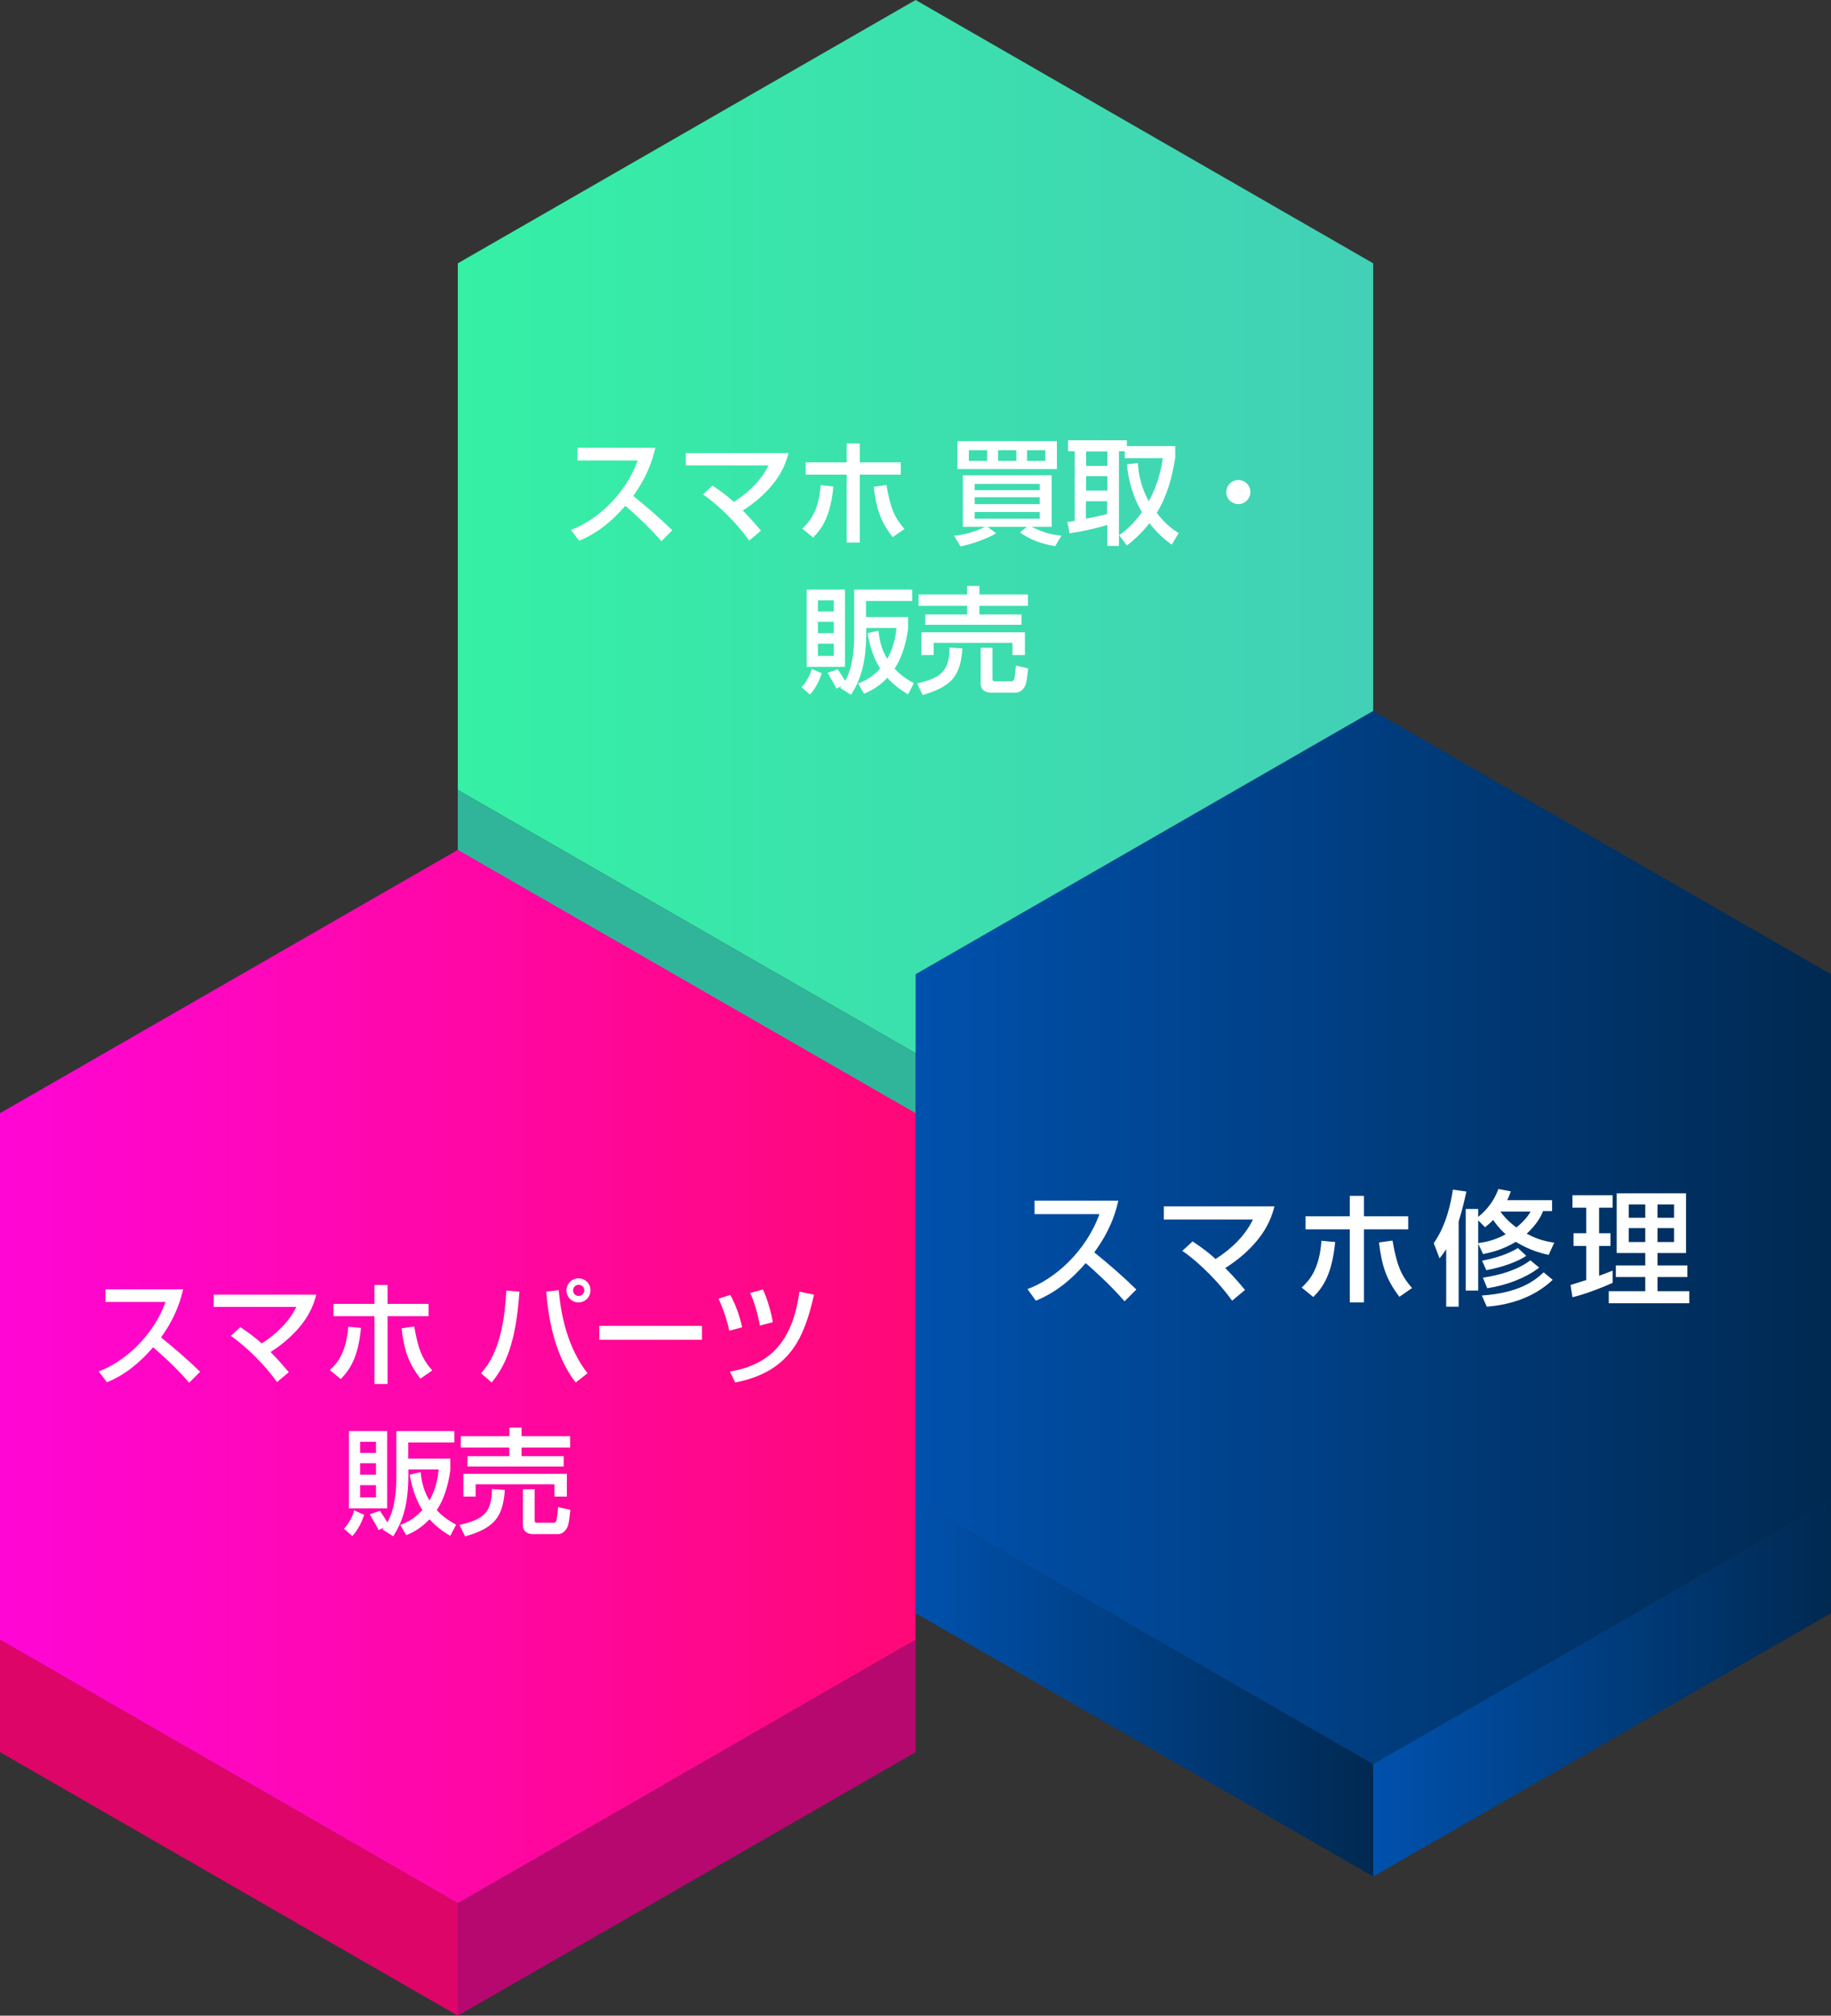
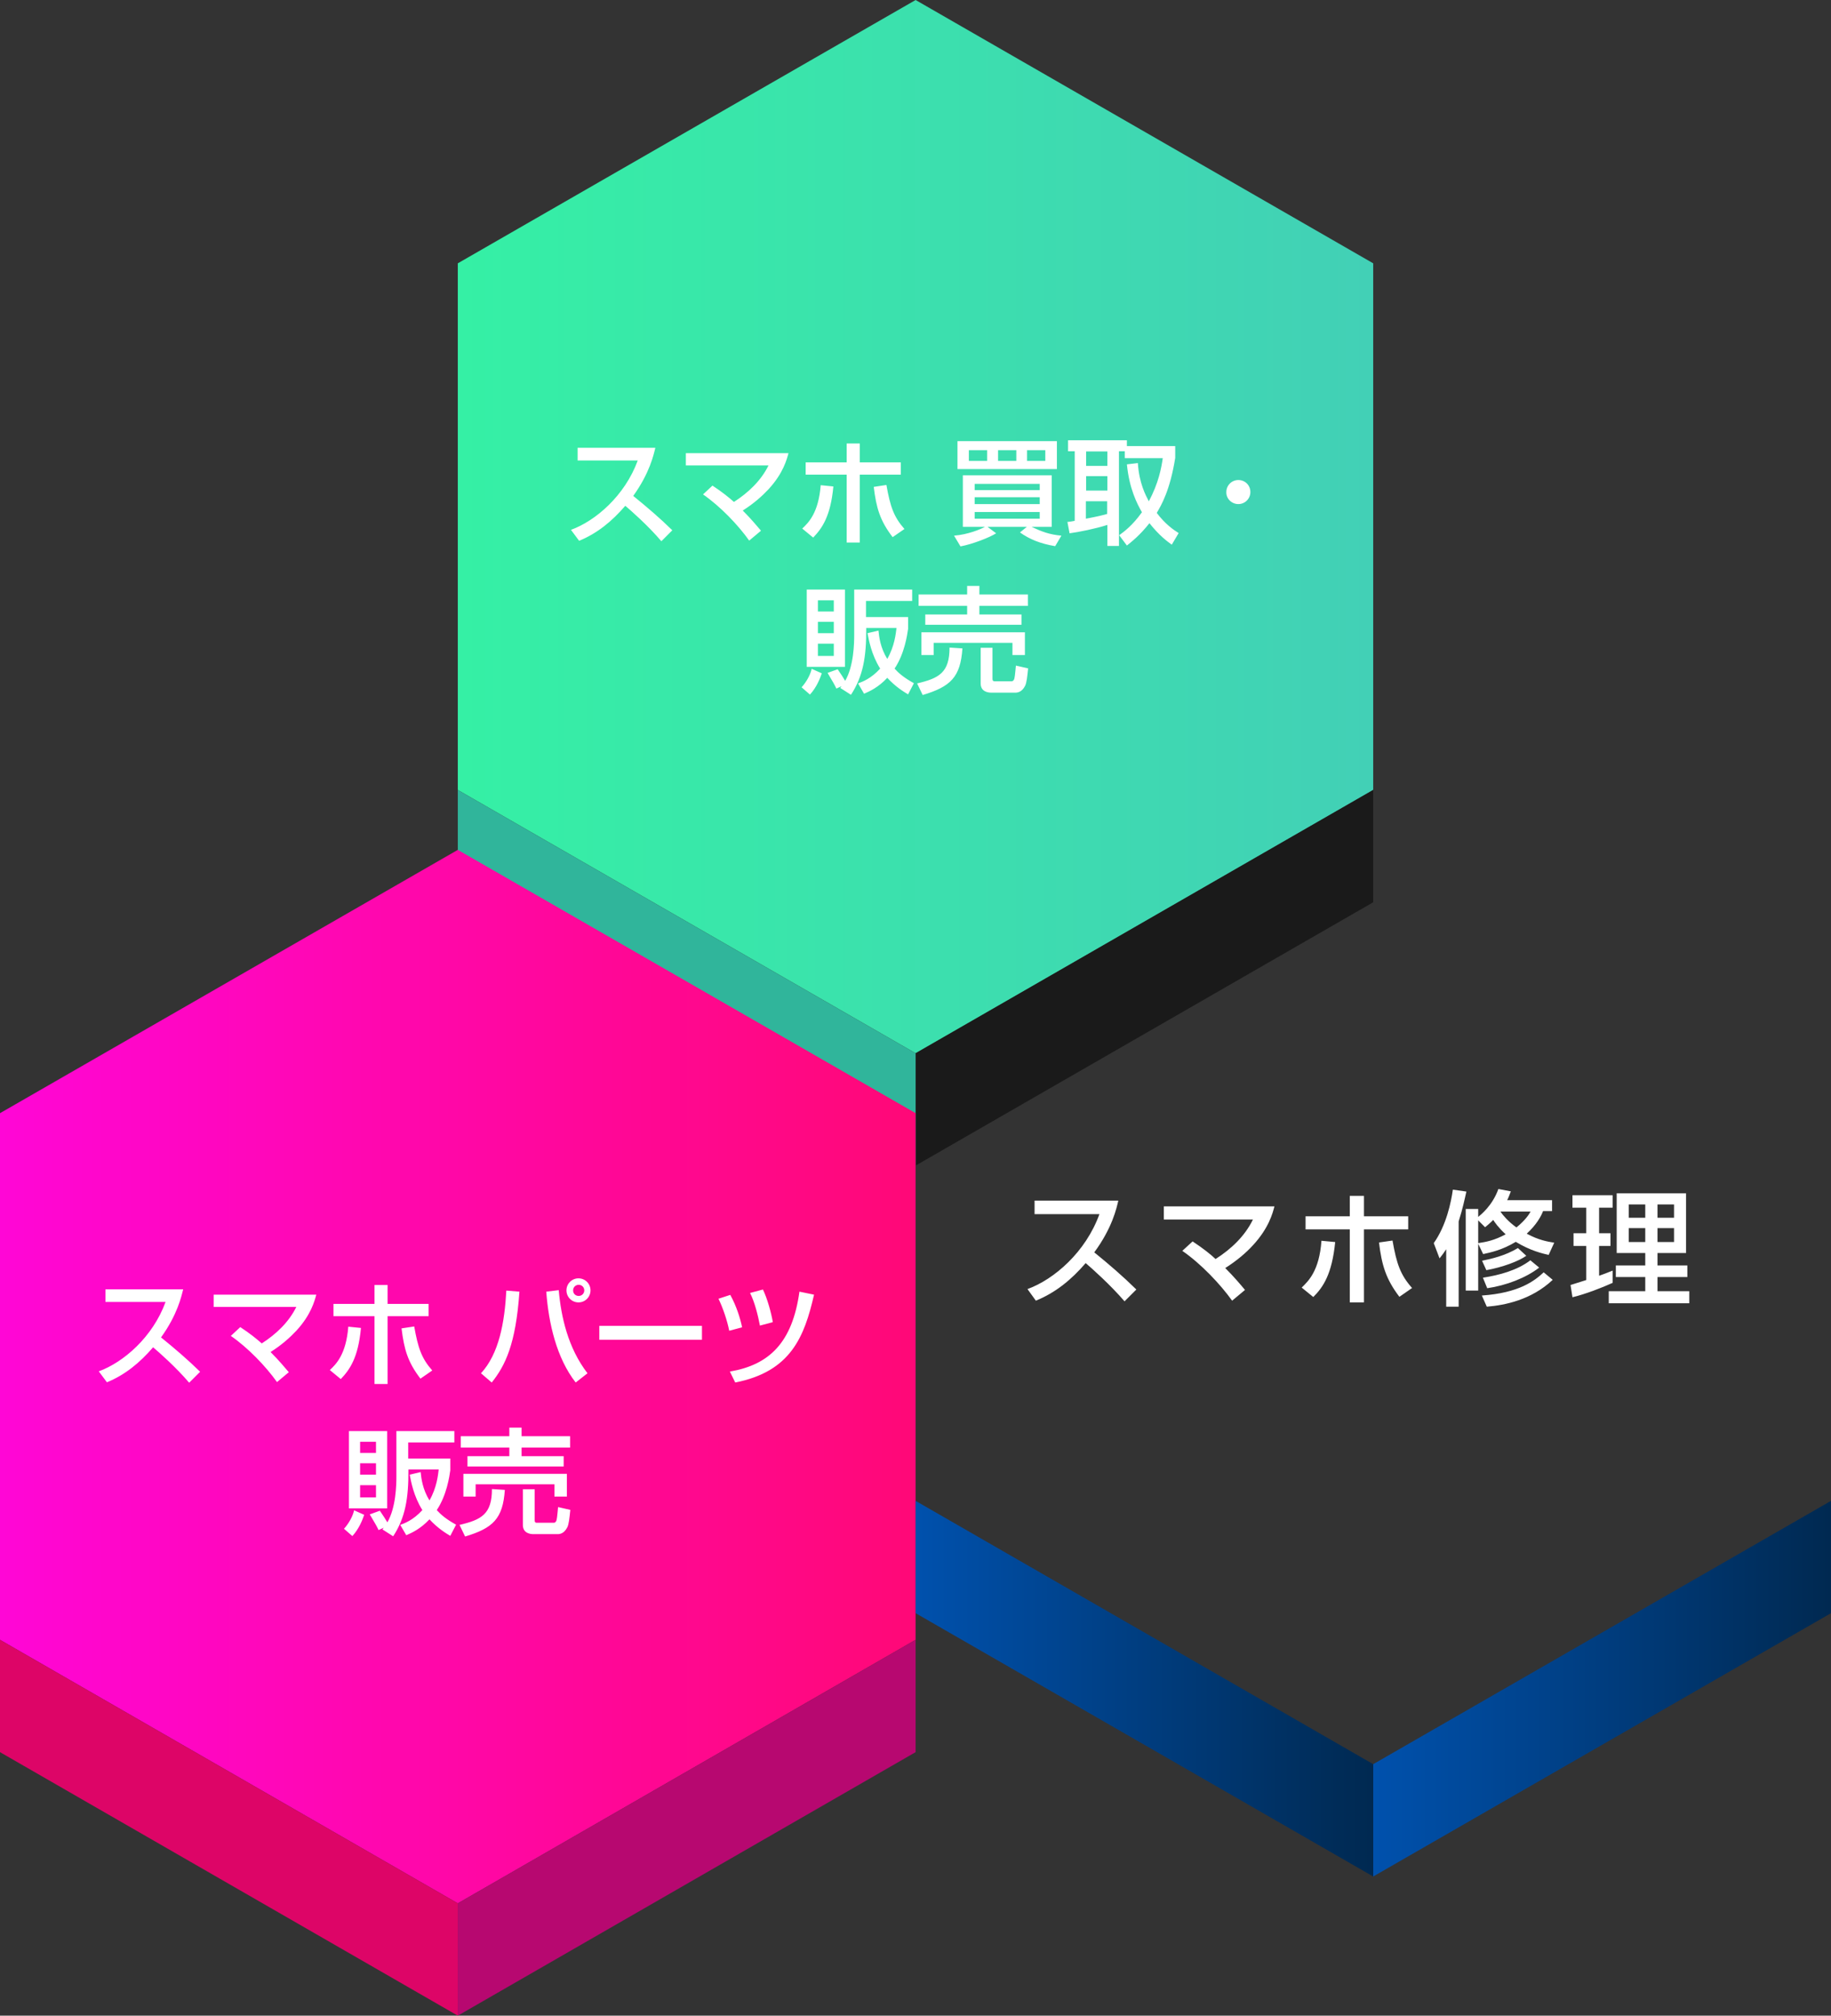
<svg xmlns="http://www.w3.org/2000/svg" id="レイヤー_1" viewBox="0 0 852.7 938.5">
  <rect x="0" y="0" width="852.7" height="938.5" fill="#333333" stroke="none" />
  <style>.st0{enable-background:new}.st1{fill:url(#SVGID_1_)}.st2{fill:#1a1a1a}.st3{fill:#30b59b}.st4{fill:url(#SVGID_2_)}.st5{fill:#b70870}.st6{fill:#dd0567}.st7{fill:url(#SVGID_3_)}.st8{fill:url(#SVGID_4_)}.st9{fill:url(#SVGID_5_)}.st10{fill:#fff}</style>
  <g class="st0">
    <linearGradient id="SVGID_1_" gradientUnits="userSpaceOnUse" x1="213.183" y1="245.222" x2="639.54" y2="245.222">
      <stop offset="0" stop-color="#35f0a5" />
      <stop offset="1" stop-color="#42d0b6" />
    </linearGradient>
    <path class="st1" d="M426.4 0l213.1 122.6v245.2L426.4 490.4 213.2 367.8V122.6z" />
    <path class="st2" d="M639.5 367.8v52.3L426.4 542.7v-52.3z" />
    <path class="st3" d="M426.4 490.4v52.3L213.2 420.1v-52.3z" />
  </g>
  <g class="st0">
    <linearGradient id="SVGID_2_" gradientUnits="userSpaceOnUse" y1="640.943" x2="426.366" y2="640.943">
      <stop offset="0" stop-color="#ff06d6" />
      <stop offset="1" stop-color="#ff0877" />
    </linearGradient>
    <path class="st4" d="M213.2 395.7l213.2 122.6v245.2L213.2 886.2 0 763.5V518.3z" />
    <path class="st5" d="M426.4 763.5v52.3L213.2 938.5v-52.3z" />
    <path class="st6" d="M213.2 886.2v52.3L0 815.8v-52.3z" />
  </g>
  <g class="st0">
    <linearGradient id="SVGID_3_" gradientUnits="userSpaceOnUse" x1="426.359" y1="576.199" x2="852.725" y2="576.199">
      <stop offset="0" stop-color="#0051ad" />
      <stop offset=".999" stop-color="#002951" />
    </linearGradient>
-     <path class="st7" d="M639.5 331l213.2 122.6v245.2L639.5 821.4 426.4 698.8V453.6z" />
    <linearGradient id="SVGID_4_" gradientUnits="userSpaceOnUse" x1="639.542" y1="786.26" x2="852.725" y2="786.26">
      <stop offset="0" stop-color="#0051ad" />
      <stop offset=".999" stop-color="#002951" />
    </linearGradient>
    <path class="st8" d="M852.7 698.8v52.3L639.5 873.7v-52.3z" />
    <linearGradient id="SVGID_5_" gradientUnits="userSpaceOnUse" x1="426.359" y1="786.26" x2="639.542" y2="786.26">
      <stop offset="0" stop-color="#0051ad" />
      <stop offset=".999" stop-color="#002951" />
    </linearGradient>
    <path class="st9" d="M639.5 821.4v52.3L426.4 751.1v-52.3z" />
  </g>
  <path class="st10" d="M265.9 246.7c11.5-4.2 25.1-15.9 31.1-32.3h-28v-5.9h36.2c-.8 3.2-2.6 11.7-10.3 22.4 6.3 5.1 12.4 10.3 18.2 16L308 252c-6.1-7.2-14.3-14.4-16.8-16.5-6.2 7.2-13 12.8-21.5 16.3l-3.8-5.1zM348.9 251.7c-5.1-7.2-13.5-16-21.5-21.5l4.4-4.1c4.7 3.1 7.5 5.4 10 7.6 6.7-4.3 12.6-9.9 16.1-17h-38.5V211h47.8c-.8 2.9-2.4 9.3-9.3 16.8-2.9 3.1-6.9 6.7-12 9.9 3.9 3.9 6.7 7.3 8.5 9.4l-5.5 4.6zM373.6 246.1c2.9-2.7 7.6-7.3 8.6-20.2l5.9.6c-1.3 13.9-5.2 19.4-9.4 23.8l-5.1-4.2zm26.8-39.6v8.8h19.1v5.7h-19.1v31.6h-6.1V221h-19.1v-5.7h19.1v-8.8h6.1zm12.4 19.3c1.8 10.1 3.4 14.8 8.4 20.5l-5.5 3.8c-5.9-7.7-7.6-13.6-8.8-23.4l5.9-.9zM444.3 249.4c6.5-.5 12.4-3 14.4-4.1h-10.3v-24h41.4v24h-9.4c4.9 2.3 8.4 3.6 13.9 4.1l-2.9 4.9c-7-1.2-11.9-3.2-16.4-6.4l3.2-2.6h-18.3l4 3c-2.9 1.9-11.1 5.1-16.6 6.1l-3-5zm1.6-44h46.3v13h-46.3v-13zm5.3 9.2h8.5v-5h-8.5v5zm2.7 13.6h30.3v-2.9h-30.3v2.9zm0 6.5h30.3v-3.2h-30.3v3.2zm0 6.8h30.3v-3.1h-30.3v3.1zm10.9-26.9h8.5v-5h-8.5v5zm13.5 0h8.5v-5h-8.5v5zM529.9 215.6c.6 9.4 3.6 14.9 5.1 17.8 4.6-8.5 5.9-15.8 6.5-20.1h-17.7v-3.2h-2.7v44.1h-5.4v-9.8c-5.2 1.7-13.6 3.4-17.6 3.9l-1-5.3c.8 0 2.8-.4 3.4-.5v-32.4h-3.1V205h27.4v2.7h22.5v5.5c-2.4 15.1-6.5 22.1-8.6 25.6 3.9 5.2 7.8 7.9 10.2 9.4l-3.2 5.4c-2.1-1.5-5.9-4.3-10.4-10-4.5 5.7-8.4 8.7-10.5 10.4l-3.6-4.8c2.2-1.6 6.2-4.5 10.6-10.7-2.3-4-5.9-11-7-22.3l5.1-.6zm-24.1-5.4v6.7h9.9v-6.7h-9.9zm0 11.5v6.7h9.9v-6.7h-9.9zm9.8 11.7h-9.9v8.1c5.9-1.1 7.3-1.5 9.9-2.2v-5.9zM582.3 229.1c0 3.1-2.5 5.6-5.6 5.6s-5.7-2.5-5.6-5.6c0-3.1 2.5-5.6 5.6-5.6s5.6 2.4 5.6 5.6zM382.7 313.5c-.8 2.4-2.4 6.5-5.5 9.9l-3.9-3.4c2.2-2.4 4.1-5.8 4.7-8.6l4.7 2.1zm-7-39h17.8v36h-17.8v-36zm5.2 5v5.2h7.4v-5.2h-7.4zm0 10v5.3h7.4v-5.3h-7.4zm0 10.2v5.7h7.4v-5.7h-7.4zm10.4 20.6c.2-.3.5-.6.6-.8l-2.4 1.1c-.9-1.9-1.2-2.4-4.1-7.3l4.7-1.7c1.2 1.7 2.9 4.4 3.5 5.4 4-6.9 4.2-17.4 4.2-21.3v-21.2h27v5.3h-21.5v7.5h19.6v5.5c-.4 2.7-1.6 11.5-6.3 18.5 1.9 2.1 4.3 4.2 9 6.8l-2.7 5.2c-2-1.2-5.7-3.4-9.7-7.7-4.1 4.4-8.2 6.3-10.8 7.4l-2.8-4.8c2.1-.8 6-2.2 10.3-6.9-4.1-6.5-5.3-13.4-5.9-16.5l5.1-1.2c.3 3 .9 8 4.1 13.2 3.4-5.9 4-11.9 4.3-14.4h-14.1c.1 13.6-1.5 22.5-7.1 31.1l-5-3.2zM448.2 301.9c-.9 13.4-5.5 17.8-18.5 21.7l-2.6-5.4c10.2-2.4 15.1-5 15.1-16.7l6 .4zm-20.4-25.1h22.6v-4h5.7v4h22.6v5.3h-22.6v4h19.6v4.8h-44.8v-4.8h19.5v-4h-22.6v-5.3zm1.3 17.6h48.2V305h-5.8v-5.7h-36.7v5.7h-5.7v-10.6zm49.7 16.8c-.4 3.9-.7 6.7-1.4 8.1-1.5 3-3.6 3.2-4.5 3.2h-11.3c-1.6 0-4.9-.5-4.9-4.3v-16.6h5.5v14.3c0 .8.1 1.3 1 1.3h8c.4 0 1-.4 1.2-1.3.3-1.1.6-5.2.7-6l5.7 1.3z" />
  <g>
    <path class="st10" d="M46 638.5c11.5-4.2 25.1-15.9 31.1-32.3h-28v-5.9h36.2c-.8 3.2-2.6 11.7-10.3 22.4 6.3 5.1 12.4 10.3 18.2 16l-5.1 5.1c-6.1-7.2-14.3-14.4-16.8-16.5-6.2 7.2-13 12.8-21.5 16.3l-3.8-5.1zM129 643.5c-5.1-7.2-13.5-16-21.5-21.5l4.4-4.1c4.7 3.1 7.5 5.4 10 7.6 6.7-4.3 12.6-9.9 16.1-17H99.5v-5.7h47.8c-.8 2.9-2.4 9.3-9.3 16.8-2.9 3.1-6.9 6.7-12 9.9 3.9 3.9 6.7 7.3 8.5 9.4l-5.5 4.6zM153.6 637.9c2.9-2.7 7.6-7.3 8.6-20.2l5.9.6c-1.3 13.9-5.2 19.4-9.4 23.8l-5.1-4.2zm26.9-39.6v8.8h19.1v5.7h-19.1v31.6h-6.1v-31.6h-19.1v-5.7h19.1v-8.8h6.1zm12.4 19.3c1.8 10.1 3.4 14.8 8.4 20.5l-5.5 3.8c-5.9-7.7-7.6-13.6-8.8-23.4l5.9-.9zM224 639.4c8.4-9.1 11-23.7 11.8-38.5l6.1.5c-1.7 24.5-6.6 34.4-12.9 42.3l-5-4.3zm36.2-38.7c1.1 12.4 4.3 26.9 13.4 38.7l-5.5 4.3c-8.9-11.4-12.6-27.5-13.7-42.3l5.8-.7zm14.8.1c0 3.1-2.5 5.6-5.6 5.6-3.1 0-5.6-2.5-5.6-5.6s2.5-5.6 5.6-5.6c3.1 0 5.6 2.5 5.6 5.6zm-8.1 0c0 1.5 1.1 2.6 2.6 2.6 1.4 0 2.6-1.1 2.6-2.6s-1.2-2.6-2.6-2.6-2.6 1.1-2.6 2.6zM326.9 617.3v6.5h-47.8v-6.5h47.8zM339.6 619.6c-.9-4.7-3-10.8-5-14.9l5.5-1.8c2.9 5.3 4.6 10.8 5.5 15.1l-6 1.6zm.3 19c18.3-3.1 29.1-13.4 32.4-37.2l6.8 1.4c-4.5 19.6-10.8 35.8-36.7 40.9l-2.5-5.1zm14-21.4c-.9-4.8-2.5-11.1-4.6-15.2l6-1.6c2 4.1 3.9 10.9 4.6 15.2l-6 1.6zM169.6 705.3c-.8 2.4-2.4 6.5-5.5 9.9l-3.9-3.4c2.2-2.4 4.1-5.8 4.7-8.6l4.7 2.1zm-7.1-39h17.8v36h-17.8v-36zm5.2 5v5.2h7.4v-5.2h-7.4zm0 10v5.3h7.4v-5.3h-7.4zm0 10.2v5.7h7.4v-5.7h-7.4zm10.4 20.6c.2-.3.5-.6.6-.8l-2.4 1.1c-.9-1.9-1.2-2.4-4.1-7.3l4.7-1.7c1.2 1.7 2.9 4.4 3.5 5.4 4-6.9 4.2-17.4 4.2-21.3v-21.2h27v5.3h-21.5v7.5h19.6v5.5c-.4 2.7-1.6 11.5-6.3 18.5 1.9 2.1 4.3 4.2 9 6.8l-2.7 5.2c-2-1.2-5.7-3.4-9.7-7.7-4.1 4.4-8.2 6.3-10.8 7.4l-2.8-4.8c2.1-.8 6-2.2 10.3-6.9-4.1-6.5-5.3-13.4-5.9-16.5l5.1-1.2c.3 3 .9 8 4.1 13.2 3.4-5.9 4-11.8 4.3-14.4h-14.1c.1 13.6-1.5 22.5-7.1 31.1l-5-3.2zM235.1 693.7c-.9 13.4-5.5 17.8-18.5 21.7L214 710c10.2-2.4 15.1-5 15.1-16.7l6 .4zm-20.5-25h22.6v-4h5.7v4h22.6v5.3h-22.6v4h19.6v4.8h-44.8V678h19.5v-4h-22.6v-5.3zm1.3 17.5H264v10.6h-5.8v-5.7h-36.7v5.7h-5.7v-10.6zm49.7 16.8c-.4 3.9-.7 6.7-1.4 8.1-1.5 3-3.6 3.2-4.5 3.2h-11.3c-1.6 0-4.9-.5-4.9-4.3v-16.6h5.5v14.3c0 .8.1 1.3 1 1.3h8c.4 0 1-.4 1.2-1.3.3-1.1.6-5.2.7-6l5.7 1.3z" />
  </g>
  <g>
    <path class="st10" d="M478.5 600.2c12.4-4.5 27.1-17.2 33.5-34.9h-30.2V559h39c-.8 3.5-2.8 12.7-11.2 24.1 6.8 5.5 13.4 11.2 19.6 17.3l-5.5 5.5c-6.6-7.7-15.5-15.6-18.1-17.8-6.7 7.8-14.1 13.8-23.2 17.5l-3.9-5.4zM573.8 605.6c-5.5-7.7-14.6-17.3-23.2-23.2l4.8-4.4c5.1 3.4 8.1 5.8 10.7 8.2 7.2-4.6 13.6-10.6 17.4-18.4H542v-6.1h51.5c-.8 3.1-2.6 10.1-10 18.1-3.1 3.4-7.5 7.2-12.9 10.6 4.2 4.2 7.2 7.8 9.2 10.2l-6 5zM606.2 599.5c3.1-3 8.2-7.8 9.2-21.8l6.4.6c-1.5 15-5.6 21-10.2 25.6l-5.4-4.4zm29-42.7v9.5h20.6v6.1h-20.6v34h-6.6v-34H608v-6.1h20.6v-9.5h6.6zm13.3 20.8c1.9 10.9 3.7 16 9.1 22.1l-5.9 4.1c-6.3-8.3-8.2-14.7-9.5-25.3l6.3-.9zM673.6 581.5c-1.2 1.8-1.9 2.8-3.2 4.4l-2.7-7.1c5.9-8.3 8.1-19.2 8.9-24.9l6.3.9c-.8 3.5-1.7 7.9-3.6 13.9v39.7h-5.8v-26.9zm47.6 2.8c-2.9-.7-8.4-1.9-15.3-6.1-6.4 3.9-12 5-15.2 5.7l-2.3-4.8v21.8h-5.8v-38h5.8v3.7c1.2-1 6.6-5.2 9.4-13l5.8 1.1c-.5 1.2-.8 2.3-1.7 4.1h20.9v5.1h-4.2c-.9 2.4-3.1 6.4-7.6 10.5 5.5 3 9.7 3.7 12.8 4.2l-2.6 5.7zm-32.8-16.1v10.6c3.9-.6 7.3-1.2 12.8-4.1-3.4-3.1-5.1-5.6-5.8-6.7-1.7 1.7-2.7 2.5-3.8 3.4l-3.2-3.2zm34.7 27.7c-10 9.4-22.3 11.8-30.7 12.5l-2.3-5.2c17.3-1.2 24.5-6.8 28.8-10.8l4.2 3.5zm-12.3-11.2c-3.7 2.6-11 5.3-18.6 6.7l-2-4.4c4.4-.9 10.7-2.3 16.7-5.9l3.9 3.6zm6 5.5c-6.2 4.8-15.3 8.3-24.2 9.6l-2-4.9c7.7-1.2 15.9-3.4 22.1-8.1l4.1 3.4zm-18-26c1.2 1.7 3.5 4.5 7.4 7.3 4.1-3.3 5.9-6.1 6.6-7.4h-13.9l-.1.1zM731.4 598.3c1.6-.5 2-.6 7.3-2.3v-15.9h-5.9v-5.9h5.9v-11.9h-6.4v-5.8H751v5.8h-6.3v11.9h5.3v5.9h-5.3V594c2-.7 3.6-1.3 6.3-2.4v5.7c-4.8 2.2-12.8 5.3-18.7 6.7l-.9-5.7zm21.5-42.7h32.3v27.8h-13.3v5.8h13.9v5.4h-13.9v6.6h14.8v5.6h-37.5v-5.6h17v-6.6h-13.7v-5.4h13.7v-5.8h-13.3v-27.8zm5.6 5.2v6.2h7.7v-6.2h-7.7zm0 11v6.5h7.7v-6.5h-7.7zm13.4-11v6.2h7.7v-6.2h-7.7zm0 11v6.5h7.7v-6.5h-7.7z" />
  </g>
</svg>